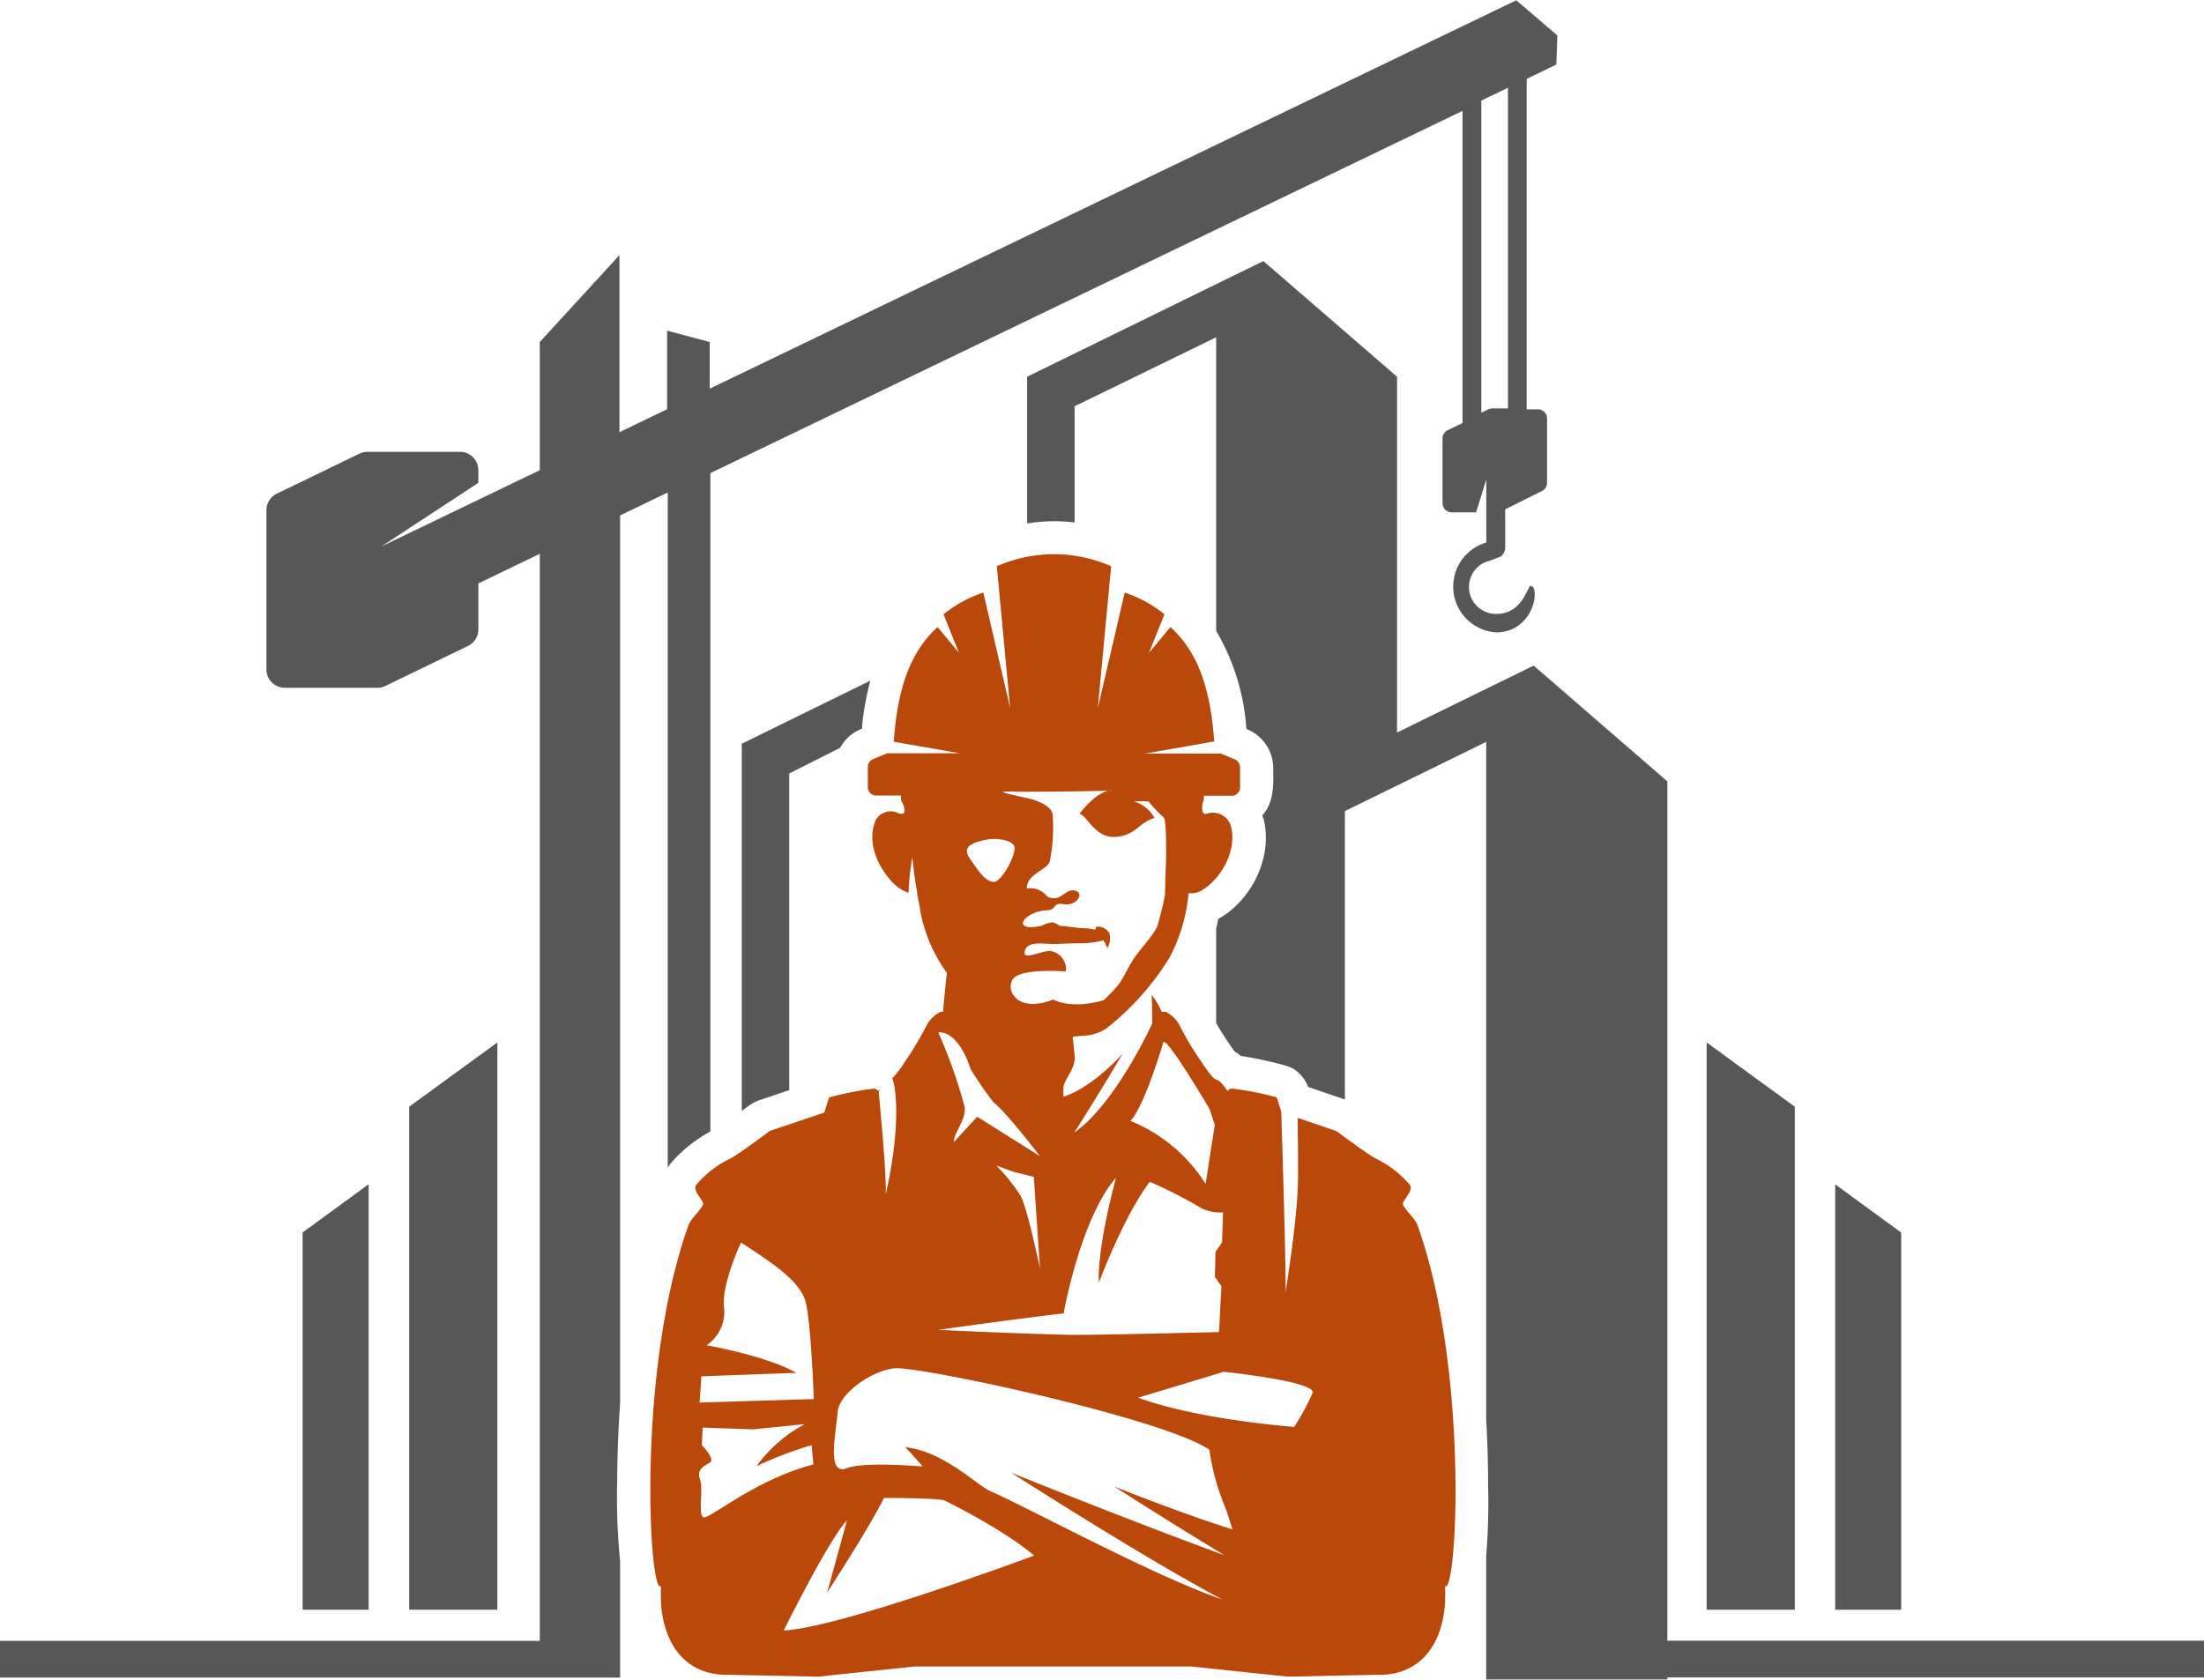
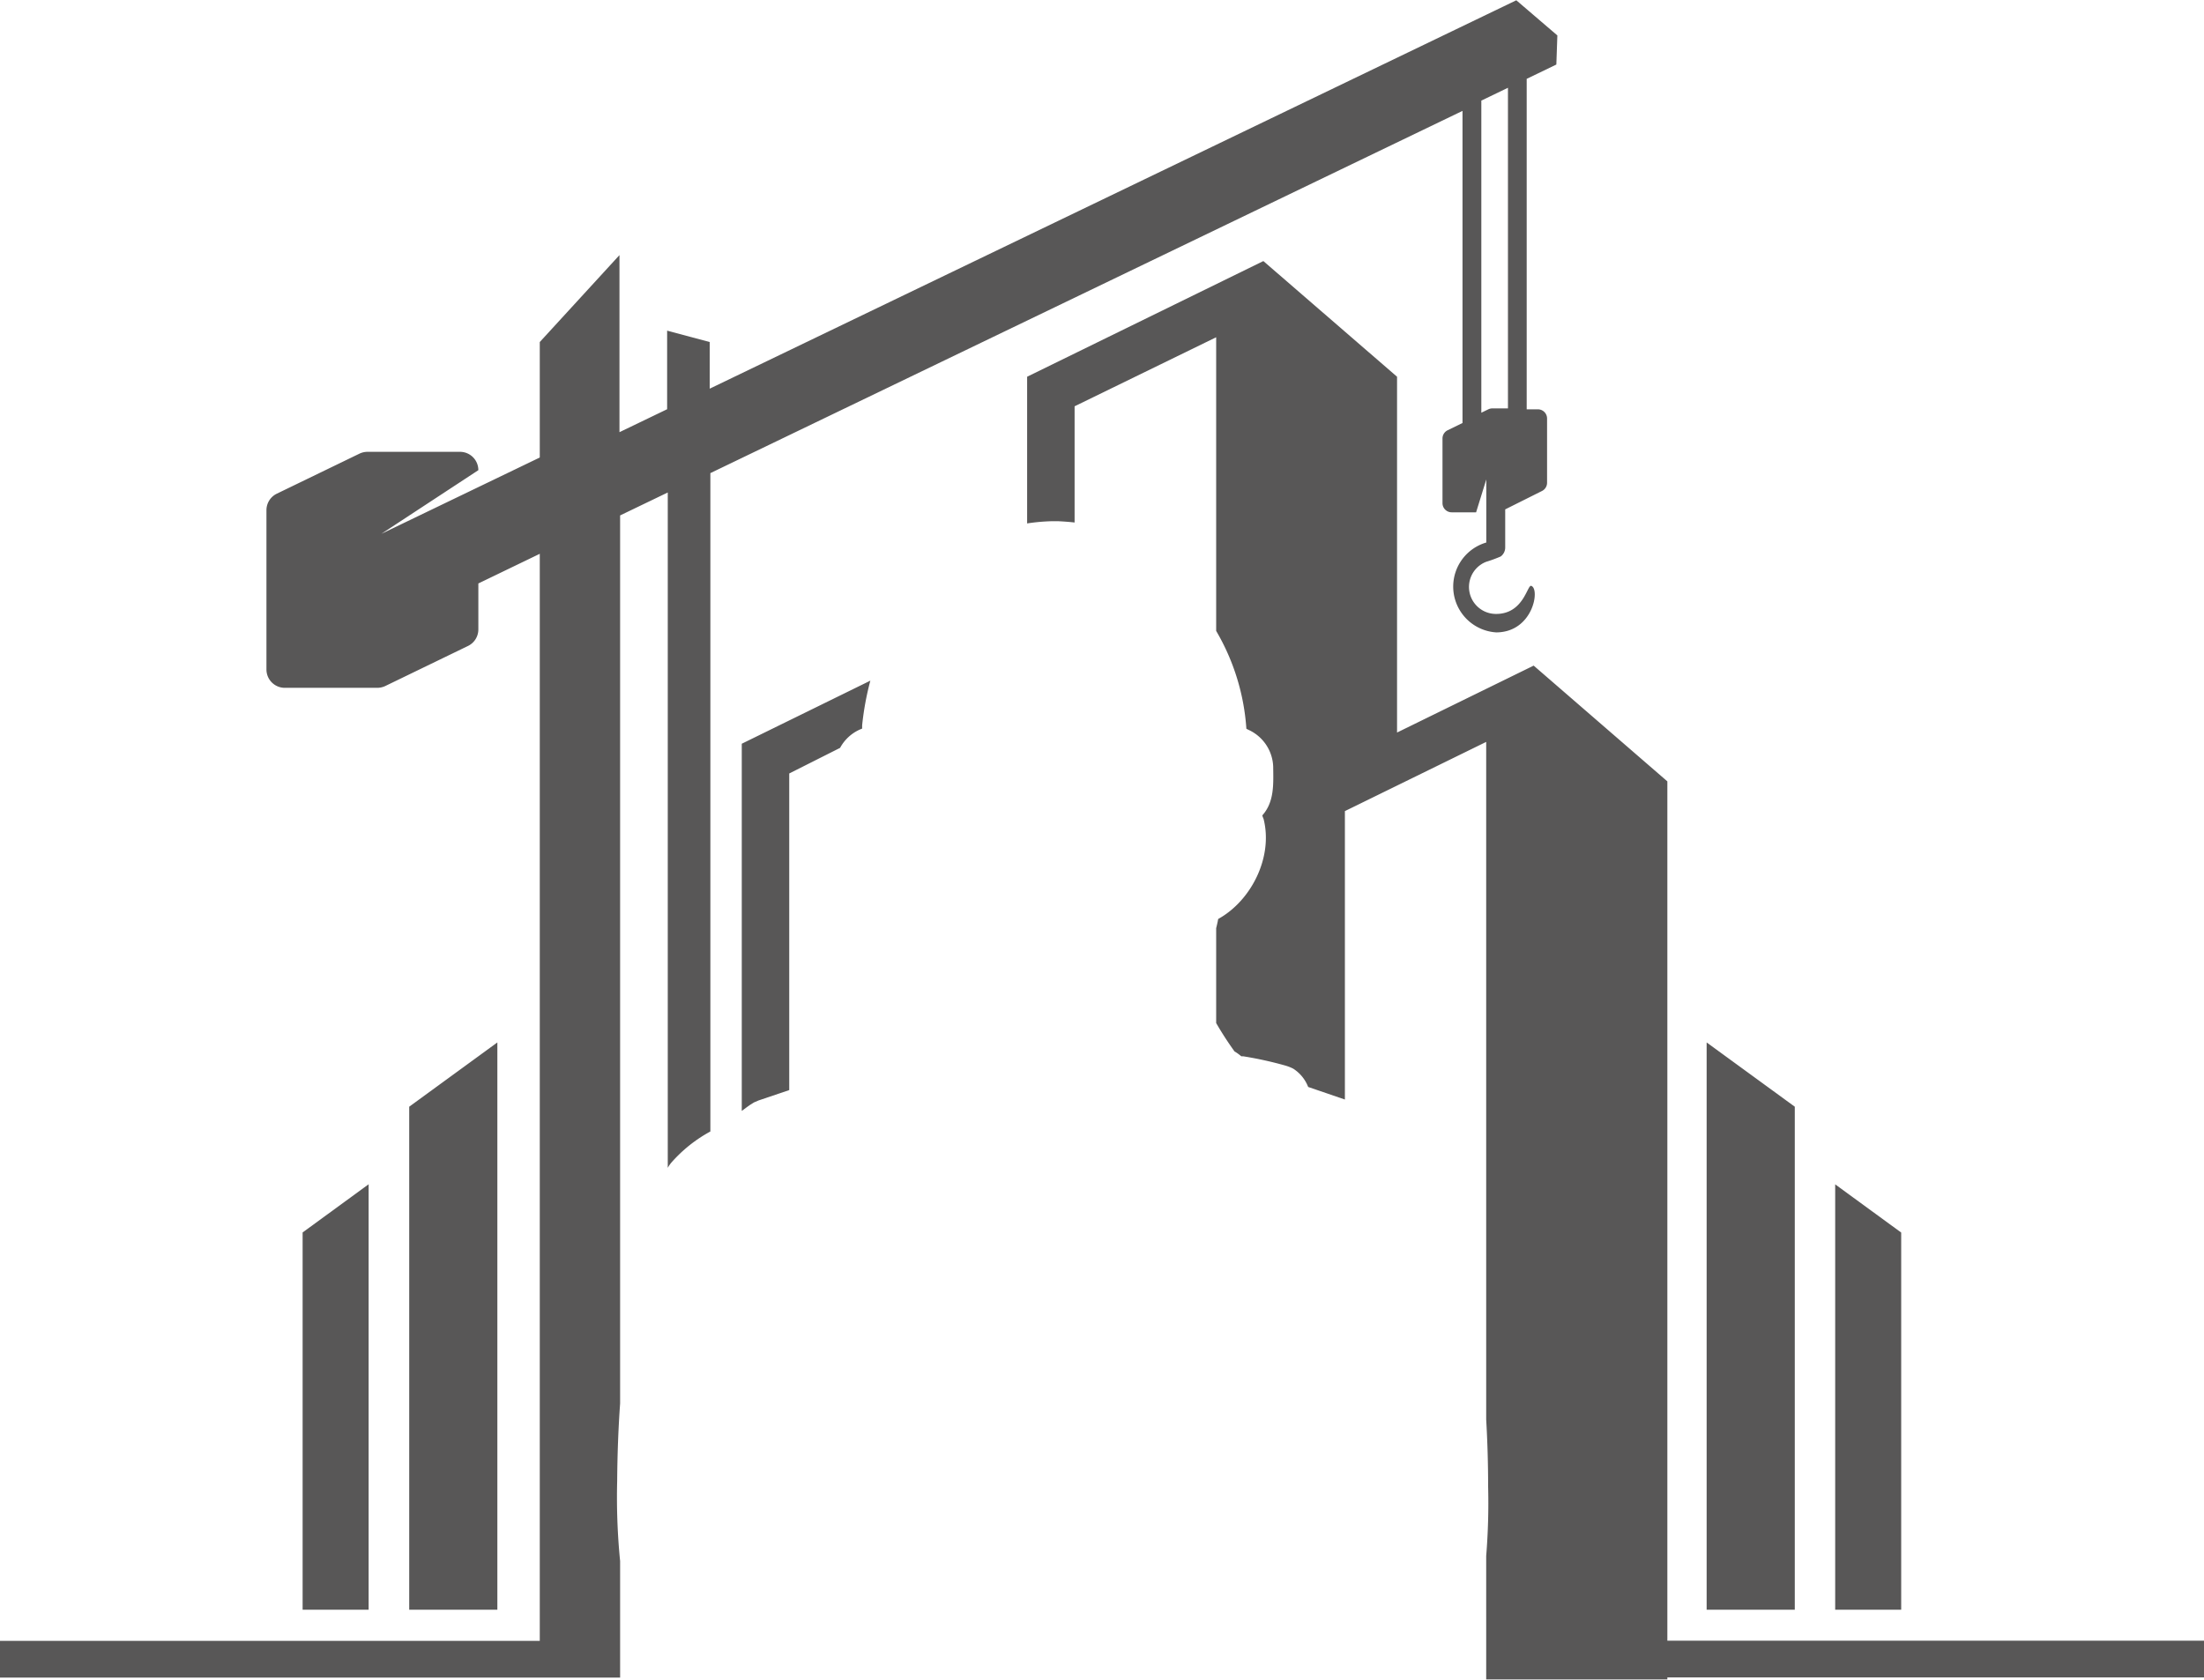
<svg xmlns="http://www.w3.org/2000/svg" id="Слой_1" data-name="Слой 1" viewBox="0 0 240.05 182.97">
  <defs>
    <style>.cls-1{fill:#b9480a;}.cls-1,.cls-2{fill-rule:evenodd;}.cls-2{fill:#585757;}</style>
  </defs>
-   <path class="cls-1" d="M1073.38,657.57c.38-5.17,1.47-9.51,4.78-12.52l2.33,2.81-1.69-4.2a14,14,0,0,1,4.34-2.37l2.92,12.58-1.45-15.45a15.76,15.76,0,0,1,6.06-1.31h.33a15.76,15.76,0,0,1,6.06,1.31l-1.45,15.45,2.93-12.58a14,14,0,0,1,4.33,2.37l-1.69,4.2,2.34-2.81c3.29,3,4.39,7.31,4.77,12.46l-7.54,1.32H1109l1.55.64a.93.93,0,0,1,.55.86v2.18a.9.9,0,0,1-.88.92h-3.07v.5c-.18.17-.38,1.68.3,1.46a2.11,2.11,0,0,1,1.67.13,2,2,0,0,1,1,1.28h0c.66,2.59-1.05,5.6-3.07,6.85a2.15,2.15,0,0,1-1.56.38,18.43,18.43,0,0,1-2.08,7.05,29.38,29.38,0,0,1-6.93,7.74,5,5,0,0,1-2.54.75l-1.07.1c.07.66.15,1.46.22,2.08.15,1.29-1.07,2.5-1.22,3.36a9.68,9.68,0,0,0,0,1.11c3.34-1.12,6.46-4.72,6.46-4.72-2.16,3.66-4.07,6.71-5.29,8.62,4.49-3.1,8.49-11.87,8.49-11.87,0-.73,0-2-.06-3.12a7.74,7.74,0,0,1,1.1,1.84h.43a3.34,3.34,0,0,1,1.53,1.5,34.5,34.5,0,0,0,2.4,4c1.66,2.49,1.45,1.61,2,2.12a5.1,5.1,0,0,1,.79,1,.68.68,0,0,1,.59-.26,34.51,34.51,0,0,1,4.79.95l.49,1.55c.09,2.92.55,17.66.46,19.72,0,0,1.17-7.22,1.33-11.26.09-2.46,0-5.65,0-7.77l4.19,1.42s3.42,2.53,4.29,3a11.12,11.12,0,0,1,3.72,2.87c.5.59-.88,1.8-.74,2.14.26.63,1.34,1.56,1.58,2.23,5.7,15.94,4.27,40.57,3,39.34.32,5.07-1.85,9.84-7.49,9.67l-9.61.2-10.55-1.11h-30.08l-10.55,1.11-9.61-.2c-5.64.17-7.81-4.6-7.49-9.67-1.3,1.23-2.73-23.4,3-39.34.24-.67,1.32-1.6,1.58-2.23.14-.34-1.24-1.55-.74-2.14a11.12,11.12,0,0,1,3.72-2.87c.87-.44,4.29-3,4.29-3l5.93-2,.52-1.65a34.51,34.51,0,0,1,4.79-.95.65.65,0,0,1,.58.26l.16-.23c-.08.23-.12.4-.12.4s.86,8.77.76,11.06c0,0,1.62-6.55,1-11.35a6.16,6.16,0,0,0-.28-1.28,10.13,10.13,0,0,0,1.32-1.73,34.5,34.5,0,0,0,2.4-4,3.38,3.38,0,0,1,1.53-1.5l.27,0c.12-1.44.29-3.07.42-4.26l-.19-.26a16.58,16.58,0,0,1-2.74-6.66.67.67,0,0,0,0-.1s-.13-.64-.3-1.55l0-.14h0c-.2-1.15-.44-2.68-.52-3.89A25.91,25.91,0,0,0,1075,674a4.3,4.3,0,0,1-2-1.42c-1.56-1.78-2.48-4.27-1.63-6.38h0a1.71,1.71,0,0,1,1-.94,1.76,1.76,0,0,1,1.37,0,.71.71,0,0,0,.18.08c1.24.4.32-1.36.26-1.42a5.11,5.11,0,0,1,0-.52h-2.74a.9.9,0,0,1-.88-.92v-2.18a.92.92,0,0,1,.56-.86l1.55-.64h7.91l-7.21-1.26Zm-1.08,82.35s6,0,6.61.28,6.6,3.29,9.76,6c0,0-21.1,7.87-27.27,8.16,0,0,4.88-9.87,6.89-12l-2.16,7.87s5-7.73,6.17-10.3Zm38,3.45c-.35-.94-.42-1.38-.82-2.44a25.43,25.43,0,0,1-1.72-6.26c-5-3.43-31.72-9.16-34.31-8.87s-6,2.79-6.17,4.72c-.28,2.86-1.15,7,1,6.16,1.44-.58,5.63-.39,8.26-.19-1.08-1.24-1.9-2.1-1.9-2.1,4.23.47,7.82,4.17,9.28,4.8,3.72,1.6,17.88,9.28,25.24,11.79-8.7-4.62-23-13.82-23-13.82s12.69,5.14,23.24,9c-6.36-3.85-12-7.48-12-7.48s7.76,3.09,12.89,4.67Zm-57.73-11.11-.09,1.91s1.53,1.53.86,1.91-1.44.76-1.06,1.81-.19,3.53.29,4.1,5.26-3.91,12.06-5.72l-.19-2.1a41.54,41.54,0,0,0-6,2.29,15.31,15.31,0,0,1,5.26-4.58l-5.64.57-5.46-.19Zm64.46-.12a27,27,0,0,0,2-3.72c0-1.24-9.7-2.24-9.7-2.24L1100,729c5.34,1.95,13,2.84,17,3.19Zm-60.3-20s-2.2,4.67-1.81,7.15a4.42,4.42,0,0,1-1.92,4s6.51,1.14,9.76,3l-10.33.38-.19,2.86,12.44-.38s-.29-8-.87-10.49-4.21-4.67-7.08-6.58Zm40.86-7.1c-.75,2.83-2,8.13-1.87,11.44,0,0,2.66-7.17,5.55-11a51.51,51.51,0,0,1,5.68,2.91,4.59,4.59,0,0,0,2.3.42l-.11,3.28-.71,1-.07,2.76.71,1-.26,5s-13.73.35-16.14.3c-5.9-.12-14.44-.54-14.44-.54s8-1.13,13.69-1.8v-.2c.23-1.22,2.1-10.52,5.66-14.55Zm-13.06-1.34,1.82.67,2.29.57.67,10s-1.34-6.48-2.1-7.91a19.2,19.2,0,0,0-2.68-3.34Zm18.22-13.44s-2,6.87-3.58,8.59a17.45,17.45,0,0,1,8.18,6.86l1-6.43-.57-1.72s-4.45-7.58-5-7.3Zm-24.49-1a55.53,55.53,0,0,1,2.83,8c.3,1.32-1.37,3.24-1.12,3.86l2.5-2.73,6.84,4.3s-3.68-4.82-5.07-5.87a41.46,41.46,0,0,1-2.49-3.62s-1.19-4.1-3.49-4ZM1097,662.89c1-.07-5,.16-11.69.08-.39.16,3.38.8,3.56,1,0,0,1.69.53,1.81,1.48a18.07,18.07,0,0,1-.32,5.19c-.37.91-2.56,1.37-2.47,2.89a2.3,2.3,0,0,1,1.53.28c.7.39.5.74,1.41.78s1.46-1.15,2.4-.8,0,1.67-1.31,1.45-.7.62-1.89.67c-2.5.12-4,2.42-.57,1.69a3.75,3.75,0,0,1,1.15-.38c.4,0,.77.39,1,.39.51,0,1.56.22,2.35.24s1.1.16,1.44.14c0,0-.11-.22.07-.3a1.43,1.43,0,0,1,1.4.73,2,2,0,0,1-.21,1.56c0,.16-.08-.2-.44-.81a9.45,9.45,0,0,1-2.35.33c-1.62,0-2.39.08-3.22.08s-2.71-.38-3,.76,1.77-.06,2.8,0a2,2,0,0,1,1.68,2.23s-4.65-.38-5.67.72.2,3.93,4.29,2.34c0,0,1.93,1.12,5.51.06,2.1-2,1.77-2,3.16-4.36.5-.86,2.51-2.95,2.75-3.92s.6-2.21.76-3.27l.05-2.15c.11-2,.12-5.93-.2-6.21a13.46,13.46,0,0,1-1.64-1.73,14.78,14.78,0,0,0-1.61,0,3.75,3.75,0,0,1,2.25,1.79c-1.75.52-2,1.91-4.25,2.07s-3.1-2.39-3.92-2.51c0,0,1.78-2.46,3.44-2.56Zm-13.19,5.27c.53-.08,2.31,0,2.68.72s-1.32,4-2.26,3.93-1.7-1.32-2.48-2.42-.57-1.81,2.06-2.23Z" transform="translate(-976.04 -576.74)" />
-   <path class="cls-2" d="M1087.91,633.78v-16l25.73-12.6,14.56,12.6v38.76l14.88-7.29,14.56,12.61v93.61h58.45v4h-58.45v.22h-19.73V746.24a71.56,71.56,0,0,0,.21-7.61c0-2.41-.07-4.83-.21-7.24V657.56l-15.39,7.54v31.42l-4-1.37a4.13,4.13,0,0,0-1.64-2,4.93,4.93,0,0,0-.88-.34,39.81,39.81,0,0,0-4.56-1l-.2,0s-.3-.25-.53-.4l-.21-.13a36.05,36.05,0,0,1-2-3.09V677.85c.06-.23.11-.46.16-.69l.06-.31c3.62-2,6-6.76,4.94-10.91,0,0-.16-.35-.12-.39,1.31-1.48,1.19-3.41,1.17-5.3a4.59,4.59,0,0,0-2.68-4l-.24-.12a24.25,24.25,0,0,0-3.29-10.66V613.48L1093.08,621v12.66c-.59-.07-1.18-.11-1.77-.14h-.75a21.39,21.39,0,0,0-2.65.24Zm-44.36,125.71H976v-4h58.83V637.07l-6.69,3.23v5a2,2,0,0,1-1.13,1.81l-9,4.36a2.09,2.09,0,0,1-.88.2h-10.07a2,2,0,0,1-2-2V632.32a2,2,0,0,1,1.13-1.8l9-4.36a2.06,2.06,0,0,1,.88-.2h10.07a2,2,0,0,1,2,2v1.38l-10.56,6.93,17.25-8.31V614l8.68-9.47v19.29l5.19-2.5v-8.56l4.64,1.24v5.08l87.85-42.31,4.47,3.83-.11,3.17-3.23,1.56v36h1.22a1,1,0,0,1,1,1v7a1,1,0,0,1-.56.9l-4,2v4.13a1.21,1.21,0,0,1-.49,1,14.5,14.5,0,0,1-1.58.58h0a2.94,2.94,0,0,0,1.08,5.68c3,0,3.39-3.19,3.82-3.06,1,.31.2,5.07-3.82,5.07a5,5,0,0,1-1.07-9.79v-6.87l-1.11,3.58h-2.66a1,1,0,0,1-1-1v-7.05a1,1,0,0,1,.56-.89l1.62-.79v-34l-81.92,39.46V700a15.46,15.46,0,0,0-4.24,3.38,3.54,3.54,0,0,0-.4.58V630.39l-5.19,2.5v96.74c-.2,2.81-.3,5.64-.32,8.45a70.33,70.33,0,0,0,.32,8.72v12.69Zm-13.34-7.39h-9.6V697.3l9.6-7v61.8Zm-14,0H1009V711l7.19-5.25V752.1Zm166.9,0h-7.19V705.76l7.19,5.25V752.1Zm-11.59,0h-9.6V690.3l9.6,7v54.8ZM1070.84,650.87a31,31,0,0,0-.9,4.89l0,.35-.24.1a4.55,4.55,0,0,0-2.16,2L1062,661v34.49l-3.34,1.13-.51.22-.46.29-.32.23-.54.4v-40l14-6.87Zm69.44-64.57-2.9,1.4v34l.76-.37a1,1,0,0,1,.44-.1h1.7v-35Z" transform="translate(-976.04 -576.74)" />
+   <path class="cls-2" d="M1087.91,633.78v-16l25.73-12.6,14.56,12.6v38.76l14.88-7.29,14.56,12.61v93.61h58.45v4h-58.45v.22h-19.73V746.24a71.56,71.56,0,0,0,.21-7.61c0-2.41-.07-4.83-.21-7.24V657.56l-15.39,7.54v31.42l-4-1.37a4.13,4.13,0,0,0-1.64-2,4.93,4.93,0,0,0-.88-.34,39.81,39.81,0,0,0-4.56-1l-.2,0s-.3-.25-.53-.4l-.21-.13a36.05,36.05,0,0,1-2-3.09V677.85c.06-.23.11-.46.16-.69l.06-.31c3.62-2,6-6.76,4.94-10.91,0,0-.16-.35-.12-.39,1.31-1.48,1.19-3.41,1.17-5.3a4.59,4.59,0,0,0-2.68-4l-.24-.12a24.25,24.25,0,0,0-3.29-10.66V613.48L1093.08,621v12.66c-.59-.07-1.18-.11-1.77-.14h-.75a21.39,21.39,0,0,0-2.65.24Zm-44.36,125.71H976v-4h58.83V637.07l-6.69,3.23v5a2,2,0,0,1-1.13,1.81l-9,4.36a2.09,2.09,0,0,1-.88.2h-10.07a2,2,0,0,1-2-2V632.32a2,2,0,0,1,1.13-1.8l9-4.36a2.06,2.06,0,0,1,.88-.2h10.07a2,2,0,0,1,2,2l-10.56,6.93,17.25-8.31V614l8.68-9.47v19.29l5.19-2.5v-8.56l4.64,1.24v5.08l87.85-42.31,4.47,3.83-.11,3.17-3.23,1.56v36h1.22a1,1,0,0,1,1,1v7a1,1,0,0,1-.56.9l-4,2v4.13a1.21,1.21,0,0,1-.49,1,14.5,14.5,0,0,1-1.58.58h0a2.94,2.94,0,0,0,1.08,5.68c3,0,3.39-3.19,3.82-3.06,1,.31.2,5.07-3.82,5.07a5,5,0,0,1-1.07-9.79v-6.87l-1.11,3.58h-2.66a1,1,0,0,1-1-1v-7.05a1,1,0,0,1,.56-.89l1.62-.79v-34l-81.92,39.46V700a15.46,15.46,0,0,0-4.24,3.38,3.54,3.54,0,0,0-.4.58V630.39l-5.19,2.5v96.74c-.2,2.81-.3,5.64-.32,8.45a70.33,70.33,0,0,0,.32,8.72v12.69Zm-13.34-7.39h-9.6V697.3l9.6-7v61.8Zm-14,0H1009V711l7.19-5.25V752.1Zm166.9,0h-7.19V705.76l7.19,5.25V752.1Zm-11.59,0h-9.6V690.3l9.6,7v54.8ZM1070.84,650.87a31,31,0,0,0-.9,4.89l0,.35-.24.1a4.55,4.55,0,0,0-2.16,2L1062,661v34.49l-3.34,1.13-.51.22-.46.29-.32.23-.54.4v-40l14-6.87Zm69.44-64.57-2.9,1.4v34l.76-.37a1,1,0,0,1,.44-.1h1.7v-35Z" transform="translate(-976.04 -576.74)" />
</svg>